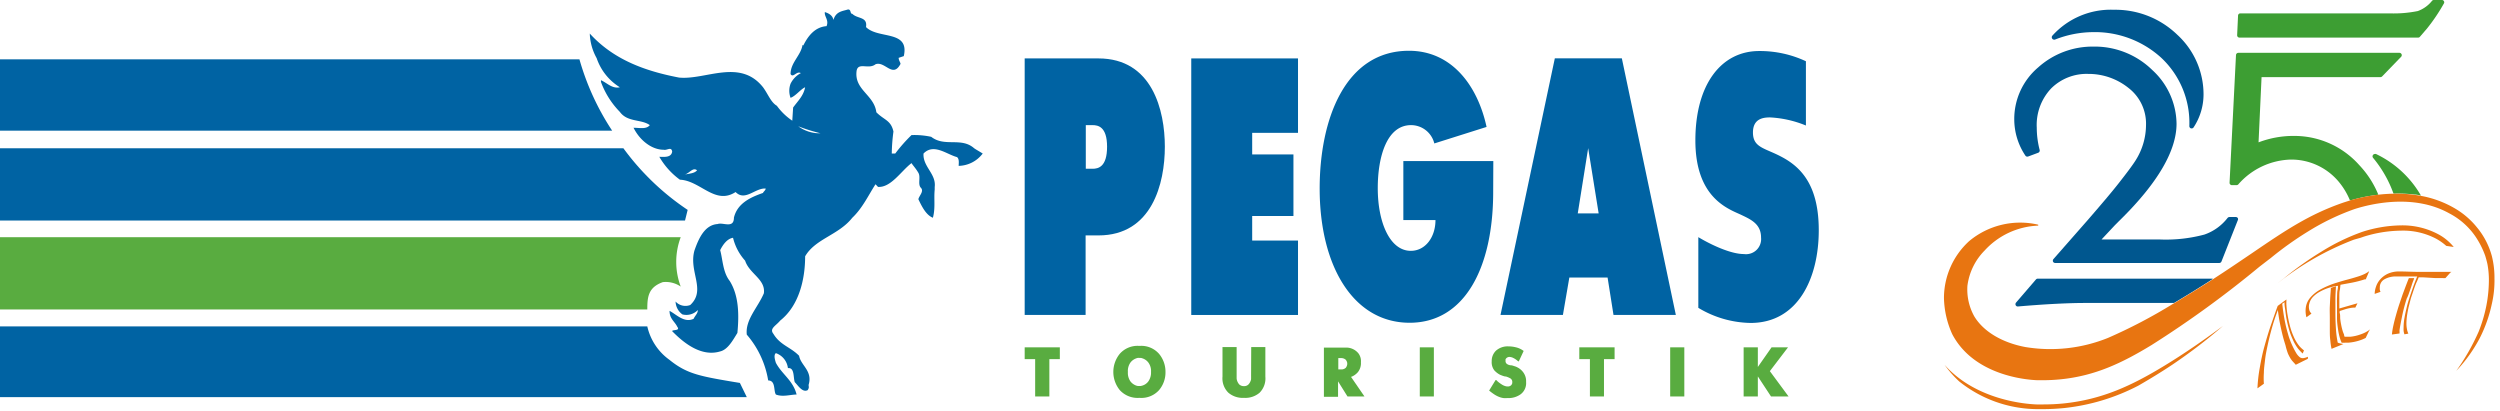
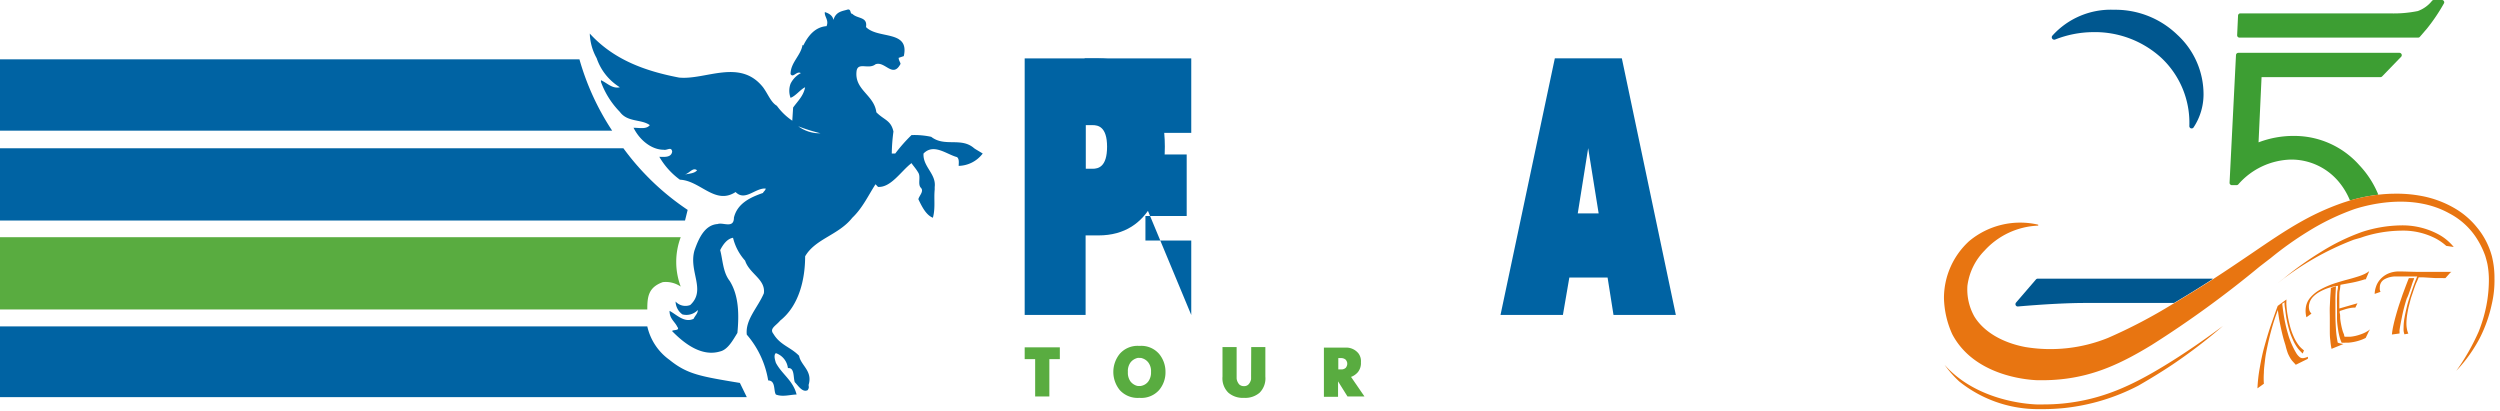
<svg xmlns="http://www.w3.org/2000/svg" viewBox="0 0 389 64">
  <g fill="none" fill-rule="evenodd">
    <path d="M367.11 25.7A13.51 13.51 0 0 0 357 21.15a15.24 15.24 0 0 0-5.57 1L351.9 12h18.5a.36.36 0 0 0 .26-.11l2.95-3.05a.36.36 0 0 0 .08-.39.37.37 0 0 0-.34-.23h-25.07a.37.37 0 0 0-.36.35l-1 19.86a.33.33 0 0 0 .1.26.32.32 0 0 0 .26.12h.72c.1 0 .198-.04.27-.11a11.23 11.23 0 0 1 8.19-3.87 9.61 9.61 0 0 1 7.44 3.44 11.14 11.14 0 0 1 1.76 2.93 26.29 26.29 0 0 1 4.41-.9 14.75 14.75 0 0 0-2.96-4.6zM348.46 5.85h27.8a.34.34 0 0 0 .28-.13l1.11-1.29a28.48 28.48 0 0 0 2.62-3.89.33.33 0 0 0 0-.36A.35.35 0 0 0 380 0h-1.3a.36.36 0 0 0-.27.12 5 5 0 0 1-2.22 1.6 18.82 18.82 0 0 1-4.39.36H348.6a.36.36 0 0 0-.36.34l-.14 3.05a.38.38 0 0 0 .1.27.36.36 0 0 0 .26.11z" fill="#3D9E33" />
-     <path d="M375.7 30.27c.35 0 .7.1 1 .16a16 16 0 0 0-7-6.47.32.32 0 0 0-.16 0 .37.37 0 0 0-.29.14.36.36 0 0 0 0 .46 18.38 18.38 0 0 1 3.18 5.57 21.13 21.13 0 0 1 3.27.14z" fill="#3D9E33" />
    <path d="M344.3 43.36H317.06a.37.37 0 0 0-.27.13l-3.1 3.6a.39.39 0 0 0-.05.4.36.36 0 0 0 .33.2c4.28-.37 7.84-.55 10.59-.55h13.72c2.24-1.33 4.22-2.56 6-3.71l.02-.07zM319.6 6.17a.3.3 0 0 0 .13 0A16.38 16.38 0 0 1 325.65 5a15.31 15.31 0 0 1 10.65 4 13.85 13.85 0 0 1 4.36 10.63.37.37 0 0 0 .27.35h.1a.34.34 0 0 0 .3-.17 9.31 9.31 0 0 0 1.54-5.09 12.58 12.58 0 0 0-4.08-9.31 13.85 13.85 0 0 0-9.86-3.89 12.23 12.23 0 0 0-9.6 4.05.38.38 0 0 0 0 .45.36.36 0 0 0 .27.15z" fill="#00578F" />
-     <path d="M315.4 24.37h.13l1.61-.6a.37.37 0 0 0 .23-.44 13.87 13.87 0 0 1-.45-3.46 8.27 8.27 0 0 1 2.25-6.12 7.81 7.81 0 0 1 5.74-2.25 9.93 9.93 0 0 1 6.29 2.19 7 7 0 0 1 2.72 5.76 10.38 10.38 0 0 1-1.61 5.49c-.53.84-1.41 2-2.6 3.52-1.19 1.52-2.84 3.45-4.84 5.76l-5.36 6.1a.39.39 0 0 0-.06.39.37.37 0 0 0 .34.21h25.53a.36.36 0 0 0 .34-.23l2.54-6.42a.37.37 0 0 0 0-.34.37.37 0 0 0-.3-.16h-1a.4.4 0 0 0-.29.14A7.75 7.75 0 0 1 343 36.5a23.16 23.16 0 0 1-7 .76h-9l2.06-2.2.22-.22.21-.21c.09-.09.18-.19.28-.28l.16-.16c5.8-5.71 8.74-10.74 8.74-14.94a11.49 11.49 0 0 0-3.76-8.34 12.79 12.79 0 0 0-9.16-3.66 12.65 12.65 0 0 0-8.6 3.23 10.52 10.52 0 0 0-3.73 8.17 10.16 10.16 0 0 0 1.72 5.55.37.37 0 0 0 .26.17z" fill="#00578F" />
    <path d="M385.43 35.4a12.47 12.47 0 0 0-3.36-2.92 16.12 16.12 0 0 0-5.35-2c-.34-.06-.69-.12-1-.16a21.26 21.26 0 0 0-3.24-.18c-.816.01-1.63.064-2.44.16a26.08 26.08 0 0 0-4.41.9l-1 .32c-5.36 1.85-9.06 4.36-14.17 7.84-1.85 1.25-3.82 2.6-6.1 4.07-1.79 1.15-3.77 2.38-6 3.71l-.21.12A80.59 80.59 0 0 1 328 52.58 23.93 23.93 0 0 1 315.15 54c-3.63-.68-6.53-2.42-7.95-4.77a8.6 8.6 0 0 1-1.07-4.76 9.51 9.51 0 0 1 2.66-5.47 11.9 11.9 0 0 1 8.3-3.89.07.07 0 0 0 .07-.07.08.08 0 0 0-.06-.09 12.4 12.4 0 0 0-10.69 2.56 12 12 0 0 0-3.93 8.84 14.36 14.36 0 0 0 1.29 5.65c3.39 6.46 11.6 7.1 13.21 7.16h.95c.91 0 1.81-.05 2.71-.14 5.36-.54 9.55-2.53 14.19-5.36a162.44 162.44 0 0 0 16.73-12.15L353 40.4l.33-.25a52.63 52.63 0 0 1 5.83-4.15 37.06 37.06 0 0 1 7.24-3.48c2.59-.82 9.19-2.4 14.71.68a11.21 11.21 0 0 1 4.07 3.6 13.33 13.33 0 0 1 1.52 3c.14.46.25.86.34 1.27.144.762.221 1.535.23 2.31a21.17 21.17 0 0 1-.4 4.22 22.92 22.92 0 0 1-1.19 4 34.11 34.11 0 0 1-3.48 6.1 22.8 22.8 0 0 0 3.7-5.19 21.38 21.38 0 0 0 1.81-5.14 16.16 16.16 0 0 0 .43-4.08 13.74 13.74 0 0 0-.41-3.45 11.81 11.81 0 0 0-2.3-4.44z" fill="#E87511" />
    <path d="M367.3 37l.49-.17a20 20 0 0 1 5.78-.94 11.06 11.06 0 0 1 5.43 1.22 8.51 8.51 0 0 1 1.64 1.15l1.16.17a7.85 7.85 0 0 0-2.44-2 11.8 11.8 0 0 0-5.77-1.36 20.37 20.37 0 0 0-6 1 32.48 32.48 0 0 0-6.4 3.1 51.41 51.41 0 0 0-5.48 3.86l-.34.28c-.26.2-.58.45-.94.75a44.17 44.17 0 0 1 11.84-6.77l1.03-.29zM345.89 50.72c-2.78 2.06-5.9 4.24-9.08 6.17-5.07 3.09-9.69 5.27-15.75 5.89-1 .1-2.06.15-3.09.15h-1.08c-1.71-.06-9.44-.67-14.32-6.17a16.72 16.72 0 0 0 2.28 2.59 19.61 19.61 0 0 0 12 4.31h1.1c1.06 0 2.12-.06 3.17-.16a32.38 32.38 0 0 0 11.62-3.5c1.73-1 3.52-2.08 5.37-3.32a81.19 81.19 0 0 0 7.78-5.96zM359.12 55.51a2.93 2.93 0 0 1-.69.21.76.76 0 0 1-.56-.12 2.38 2.38 0 0 1-.57-.65 12.71 12.71 0 0 1-.68-1.32 11.28 11.28 0 0 1-.63-1.75c-.18-.61-.33-1.23-.45-1.82a28.367 28.367 0 0 1-.42-2.8l.35-.24c0 .21 0 .51.07.91s.11.92.2 1.45c.09.53.22 1.1.38 1.69.155.583.36 1.152.61 1.7a6.92 6.92 0 0 0 .85 1.48 7.9 7.9 0 0 0 .72.76l.2-.49a4.4 4.4 0 0 1-.72-.67 6.49 6.49 0 0 1-.9-1.51 10.08 10.08 0 0 1-.58-1.68c-.15-.58-.27-1.15-.36-1.68-.09-.53-.14-1-.17-1.44-.03-.44 0-.75 0-.94l-1.36 1c-.35.95-.71 2-1.06 3-.35 1-.69 2.17-1 3.28-.31 1.11-.54 2.24-.73 3.35a23.05 23.05 0 0 0-.36 3.2l1-.72a11.75 11.75 0 0 1 0-1.7c0-.61.1-1.27.18-2 .08-.73.21-1.37.36-2.08s.31-1.4.49-2.09.37-1.35.58-2c.21-.65.38-1.11.57-1.6.06.53.14 1.11.25 1.71.11.6.27 1.33.43 2 .16.67.33 1.23.5 1.77.101.434.228.861.38 1.28.104.236.221.466.35.69.098.165.208.322.33.47l.29.32c.089.089.172.182.25.28l1.88-.93.02-.32zM364.61 53.53l-.5-.1a2.14 2.14 0 0 1-.36-.12 15 15 0 0 1-.28-2.14c-.05-.77-.08-1.56-.08-2.35v-2.28c0-.73.06-1.39.09-2l-.8.25c0 .36-.05.79-.08 1.27s-.05 1-.08 1.62c-.03.62 0 1.19 0 1.8v1.83c0 .6 0 1.15.08 1.66.033.44.096.878.19 1.31l1.84-.75h-.02z" fill="#E87511" />
    <path d="M368.78 51.26c-.243.18-.5.341-.77.48a5.85 5.85 0 0 1-.82.33 6.27 6.27 0 0 1-1.52.33h-.78c-.15 0-.12-.24-.17-.37l-.16-.4a9.65 9.65 0 0 1-.28-1.12 9.908 9.908 0 0 1-.15-1c0-.3 0-.56-.06-.76-.06-.2 0-.29 0-.36l.69-.22c.301-.1.609-.18.92-.24a4.07 4.07 0 0 1 .81-.07l.33-.67L364 48v-.86-1c0-.29 0-.7.07-1 .07-.3.07-.6.11-.83l1.79-.33a16.43 16.43 0 0 0 2-.52h.14a1.26 1.26 0 0 0 .11-.25c.05-.11.1-.22.15-.35l.15-.35.12-.28h-.05l-.23.16-.33.19c-.13.07-.3.14-.49.22-.19.08-.42.16-.71.25-.54.17-1.09.33-1.63.47-.54.14-1.08.3-1.61.47a13.23 13.23 0 0 0-2.54 1.06 5.62 5.62 0 0 0-1.57 1.26 3 3 0 0 0-.68 1.44 3.91 3.91 0 0 0 .08 1.62l.78-.57-.19-.24a1 1 0 0 1-.13-.28 1.91 1.91 0 0 1 0-1.08 2.3 2.3 0 0 1 .56-1 4.36 4.36 0 0 1 1.07-.81 7.79 7.79 0 0 1 1.51-.64 5.54 5.54 0 0 1 1.31-.27c0 .14 0 .36-.07.67-.07.31-.06.74-.08 1.2-.02.46 0 1 0 1.52v1.68c0 .56.08 1.15.16 1.69a9.2 9.2 0 0 0 .34 1.52c.029.095.062.188.1.28.042.091.078.185.11.28a3 3 0 0 0 .58 0h.49a7.45 7.45 0 0 0 1.86-.39 5.32 5.32 0 0 0 .82-.35l.53-1.1s.17-.2.15-.22zM374.92 45.38c.12-.35.24-.67.34-1 .1-.33.18-.53.26-.73.08-.2.11-.32.13-.37.02-.05 0 0 0 0h-.83c-.14.34-.29.73-.45 1.14l-.53 1.42-.54 1.59c-.18.55-.34 1.1-.49 1.63-.15.53-.29 1.07-.4 1.58a12.09 12.09 0 0 0-.23 1.41l1.19-.16v-.27a1.5 1.5 0 0 1 0-.29c.09-.61.23-1.31.4-2.15a25.54 25.54 0 0 1 .73-2.76c.18-.32.29-.67.42-1.04z" fill="#E87511" />
    <path d="M381.43 42.3h-5.26c-.86 0-1.8-.06-2.8-.06a4.14 4.14 0 0 0-1.86.37 3.61 3.61 0 0 0-1.19.91 3.23 3.23 0 0 0-.63 1.14 3.51 3.51 0 0 0-.19 1.07l.91-.32a1.45 1.45 0 0 1-.11-.31 1.79 1.79 0 0 1 0-.39 1.4 1.4 0 0 1 .7-1.24 3.58 3.58 0 0 1 1.93-.45H376.12c-.06.14-.15.35-.26.63-.11.28-.26.68-.42 1.13-.16.45-.32.92-.49 1.44-.17.52-.32 1-.46 1.59-.14.59-.25 1.07-.34 1.59a8.52 8.52 0 0 0-.15 1.5 5.3 5.3 0 0 0 0 .57c.022.188.066.372.13.55l.61-.11a2.86 2.86 0 0 1-.23-.77 4.47 4.47 0 0 1-.07-.82 9.16 9.16 0 0 1 .11-1.33c.08-.48.17-1 .29-1.44.12-.44.24-1 .39-1.43.15-.43.3-.9.44-1.3s.27-.75.4-1l.28-.67h.63l1 .06 1 .06h1.1a3 3 0 0 0 .43 0l.76-.85s.17-.1.16-.12z" fill="#E87511" />
-     <path fill="#59AC40" d="M278.22 54.04h-2.56l-2.14 3.06v-3.06h-2.21v7.65h2.21v-3.12l2.05 3.12h2.73l-2.91-3.94zM259.88 54.04h2.2v7.65h-2.2zM245.74 55.88h1.65v5.81h2.19v-5.81h1.65v-1.84h-5.49zM236.1 57.16a2.22 2.22 0 0 0-.52-.2 1.72 1.72 0 0 0-.44-.12.61.61 0 0 0-.17 0 1.06 1.06 0 0 0-.19-.06 1 1 0 0 1-.36-.2.55.55 0 0 1-.16-.38.57.57 0 0 0 0-.13.86.86 0 0 1 0-.15.62.62 0 0 1 .22-.26.69.69 0 0 1 .43-.12c.195.016.386.07.56.16.192.093.373.207.54.34l.12.1.1.08h.1l.75-1.61a3.16 3.16 0 0 0-1.3-.59 4.58 4.58 0 0 0-.91-.12h-.1a2.73 2.73 0 0 0-2 .67 2.22 2.22 0 0 0-.66 1.64 2.08 2.08 0 0 0 .4 1.41c.258.287.567.524.91.7l.39.15c.124.045.251.082.38.11a.07.07 0 0 0 .06 0h.06c.247.073.485.174.71.3a.64.64 0 0 1 .29.6v.13a.42.42 0 0 1-.06.15.45.45 0 0 1-.19.24.63.63 0 0 1-.43.13h-.09a.12.12 0 0 0-.09 0 2 2 0 0 1-.75-.29 6.11 6.11 0 0 1-.67-.49.46.46 0 0 0-.1-.1l-.1-.11h-.12l-1 1.63c.279.235.573.453.88.65a4 4 0 0 0 .81.39 3 3 0 0 0 .54.13c.186.02.374.02.56 0h.11a3.22 3.22 0 0 0 2-.59 2.16 2.16 0 0 0 .85-1.91 2.3 2.3 0 0 0-.43-1.49 2.52 2.52 0 0 0-.93-.79zM220.92 54.04h2.19v7.65h-2.19z" />
    <path d="M210.3 58.62c.386-.16.73-.41 1-.73.336-.436.5-.98.46-1.53a2 2 0 0 0-.4-1.39 2.45 2.45 0 0 0-1.7-.88H206v7.65h2.2v-2.4l1.47 2.35h2.64l-2.1-3.06.09-.01zm-.67-2.07v.14a1.09 1.09 0 0 1-.23.54 1 1 0 0 1-.76.25h-.4v-1.76h.4c.268-.015.532.07.74.24a1 1 0 0 1 .25.53v.06z" fill="#59AC40" fill-rule="nonzero" />
    <path d="M194.67 58.55v.31c0 .12 0 .24-.06.37a1.64 1.64 0 0 1-.33.57.91.91 0 0 1-.73.28 1 1 0 0 1-.74-.28 1.8 1.8 0 0 1-.32-.57 1.4 1.4 0 0 1-.07-.37V54h-2.2v4.6a3.12 3.12 0 0 0 .92 2.51 3.45 3.45 0 0 0 2.36.8h.1a3.44 3.44 0 0 0 2.38-.79 3.14 3.14 0 0 0 .91-2.51V54h-2.2l-.02 4.55z" fill="#59AC40" />
    <path d="M177.35 53.82h-.11a3.68 3.68 0 0 0-3 1.23 4.47 4.47 0 0 0 0 5.65 3.74 3.74 0 0 0 3 1.21h.11a3.7 3.7 0 0 0 3-1.21 4.25 4.25 0 0 0 1-2.82 4.35 4.35 0 0 0-1-2.82 3.67 3.67 0 0 0-3-1.24zm1.32 5.54a1.77 1.77 0 0 1-.93.64l-.23.06a1 1 0 0 1-.23 0h-.25l-.23-.06a2 2 0 0 1-.9-.65 2.32 2.32 0 0 1-.4-1.47 2.26 2.26 0 0 1 .4-1.47 1.89 1.89 0 0 1 .9-.65.78.78 0 0 1 .25-.07 1.1 1.1 0 0 1 .24 0h.22c.078.013.155.033.23.06.368.114.692.337.93.64.317.43.47.958.43 1.49a2.34 2.34 0 0 1-.43 1.48z" fill="#59AC40" fill-rule="nonzero" />
    <path fill="#59AC40" d="M159.44 55.88h1.63v5.81h2.21v-5.81h1.63v-1.84h-5.47zM103.13 43.9a4.13 4.13 0 0 1 2.79.69 10.92 10.92 0 0 1 0-7.68H0v11.24h100.72c0-1.92.13-3.43 2.41-4.25z" />
    <path d="M104.18 56a8.77 8.77 0 0 1-3.46-5.21H0v11h116.2l-1.07-2.2c-6.01-1.02-8.13-1.3-10.95-3.59zM107 32.66a39.63 39.63 0 0 1-10-9.59H0v11.24h106.59l.41-1.65zM90.16 9.23H0v11.1h95.25a39.8 39.8 0 0 1-5.09-11.1z" fill="#0063A3" />
    <path d="M144.9 21.29a12.36 12.36 0 0 0-3.07-.27 24.62 24.62 0 0 0-2.53 2.87h-.54a28 28 0 0 1 .26-3.42c-.39-1.78-1.46-1.78-2.66-3-.36-2.76-3.48-3.47-3.07-6.47.26-1.37 1.87-.14 2.94-1 1.46-.55 2.66 2.2 3.86 0 .13-.14-.26-.55-.26-1l.8-.27c.93-4.11-4-2.6-5.88-4.52.27-1.65-1.33-1.24-2.13-2.06-.4 0-.13-.68-.67-.68-.81.27-1.88.27-2.27 1.64-.13-.82-.94-1.1-1.33-1.23-.13.68.67 1.23.26 2.19-1.87.14-2.94 1.64-3.61 3l-.13-.07c-.26 1.64-1.86 2.74-1.86 4.52.4.69.94-.55 1.6-.14a3.69 3.69 0 0 0-1.6 1.65 3.17 3.17 0 0 0 0 2.19c.79-.27 1.6-1.37 2.27-1.64-.28 1.37-1.07 2.05-1.87 3.15l-.13 2.05a9.54 9.54 0 0 1-2.4-2.32c-.94-.55-1.35-1.79-2.15-2.88-3.6-4.53-8.94-1.1-13.07-1.51-5.21-1-10.15-2.74-13.89-6.85a8.4 8.4 0 0 0 1.07 3.83 8.55 8.55 0 0 0 3.61 4.53c-1.2.27-2-.69-2.94-1.1v.27a13.08 13.08 0 0 0 2.94 4.66c1.2 1.65 3.33 1.1 4.66 2.06-.53.68-1.59.41-2.53.41.94 1.92 2.81 3.42 4.68 3.42.53.14 1.2-.54 1.33.28-.13 1-1.33.82-2 .82a11.55 11.55 0 0 0 3.2 3.56c3.2.14 5.47 4 8.67 1.92 1.48 1.51 3.07-.68 4.68-.54 0 .27-.41.54-.41.68-2 .69-4 1.64-4.53 3.84 0 1.78-1.73.68-2.53 1-2 .13-2.94 2.19-3.61 4.11-.94 3.29 1.87 6.16-.66 8.49a2.07 2.07 0 0 1-2.28-.54 2.55 2.55 0 0 0 1.06 2 2.46 2.46 0 0 0 2.4-.68c0 .54-.39.82-.66 1.37-1.46.68-2.67-.69-3.74-1.24 0 1.24.81 1.65 1.2 2.47.54.69-.79.41-.79.69 2 2.05 4.67 4 7.47 3.15 1.2-.28 2-1.78 2.68-2.88.26-2.74.26-5.76-1.2-8.09-1.07-1.36-1.07-3.29-1.48-4.79.41-.82 1.07-1.78 2-1.92a8.2 8.2 0 0 0 1.88 3.56c.67 2.06 3.2 2.88 2.92 5.07-.92 2.2-2.92 4.11-2.66 6.44a14.48 14.48 0 0 1 3.33 7.13c1.2 0 .81 1.64 1.2 2.19 1.07.42 2.28 0 3.22 0-.54-2.19-2.28-3.15-3.22-4.93-.13-.41-.39-1.23 0-1.51a2.81 2.81 0 0 1 1.87 2.33c1.07-.13.81 1.51 1.07 2.19.54.55 1.2 1.65 2 1.24.28-.41.15-.55.15-.82.66-2.2-1.21-3-1.48-4.53-1.33-1.37-2.94-1.64-4-3.42-.66-.82.39-1.24 1.06-2.06 2.94-2.33 3.88-6.44 3.88-10 1.59-2.74 5.2-3.29 7.34-6 1.6-1.51 2.54-3.57 3.61-5.21l.39.41c2 .14 3.6-2.47 5.21-3.7.26.41.67.82 1.07 1.51.4.69-.14 1.78.39 2.33s-.29 1.25-.39 1.78c.52 1.09 1.19 2.47 2.26 2.88.41-1.51.13-2.88.28-4.39v-.39c.26-2.06-1.87-3.15-1.74-5.21 1.59-1.64 3.61.14 5.2.55.4.28.27 1 .27 1.37a4.83 4.83 0 0 0 3.74-1.92c-.41-.27-.94-.55-1.33-.82-2.02-1.78-4.58-.14-6.68-1.78zm-38.44 5.89c.79-.14 1.33-1.23 2-.68-.4.5-1.21.5-2 .68zm17.75-7.53c1.13.44 2.29.805 3.47 1.09a5.57 5.57 0 0 1-3.47-1.09z" fill="#0063A3" fill-rule="nonzero" />
-     <path d="M232.36 25.06h-14v9.18h5c0 2.68-1.58 4.79-3.84 4.79-3.24 0-5.14-4.39-5.14-9.75 0-4.85 1.39-9.81 5.18-9.81a3.73 3.73 0 0 1 3.62 2.85l8.13-2.57c-1.41-6.49-5.46-11.85-12.07-11.85-10 0-13.9 10.77-13.9 21.44 0 12.08 5.25 20.88 14 20.88 8.53 0 13-8.51 13-20.37l.02-4.79zM283 35.84c0-6.73-2.52-9.7-5.74-11.41-2.64-1.42-4.5-1.42-4.5-3.82 0-2.22 1.71-2.34 2.67-2.34 1.915.1 3.799.526 5.57 1.26v-10a16.88 16.88 0 0 0-7.27-1.59c-5.91 0-9.93 5.19-9.93 13.91 0 8.72 4.84 10.55 7 11.52 1.54.74 3.22 1.42 3.22 3.59a2.35 2.35 0 0 1-2.67 2.57c-2.13 0-5.28-1.54-7.09-2.63v11a16.19 16.19 0 0 0 8.18 2.35c7.35-.03 10.56-7 10.56-14.41z" fill="#0063A3" />
    <path d="M251.06 49h9.7l-8.4-39.92h-10.43L233.48 49h9.71l1-5.82h5.95l.92 5.82zm-5.56-15.8l1.62-10.15 1.63 10.15h-3.25zM181.25 22.83c0-5.64-1.94-13.74-10.34-13.74h-11.47V49h9.48V36.63h2c8.34 0 10.33-8.09 10.33-13.8zM170 26.26h-1.05v-6.79H170c.85 0 2.26.23 2.26 3.36s-1.35 3.43-2.26 3.43z" fill="#0063A3" fill-rule="nonzero" />
-     <path fill="#0063A3" d="M185.36 49.01h16.61V37.43h-7.13v-3.82h6.42v-9.58h-6.42v-3.36h7.13V9.09h-16.61z" />
+     <path fill="#0063A3" d="M185.36 49.01V37.43h-7.13v-3.82h6.42v-9.58h-6.42v-3.36h7.13V9.09h-16.61z" />
  </g>
</svg>